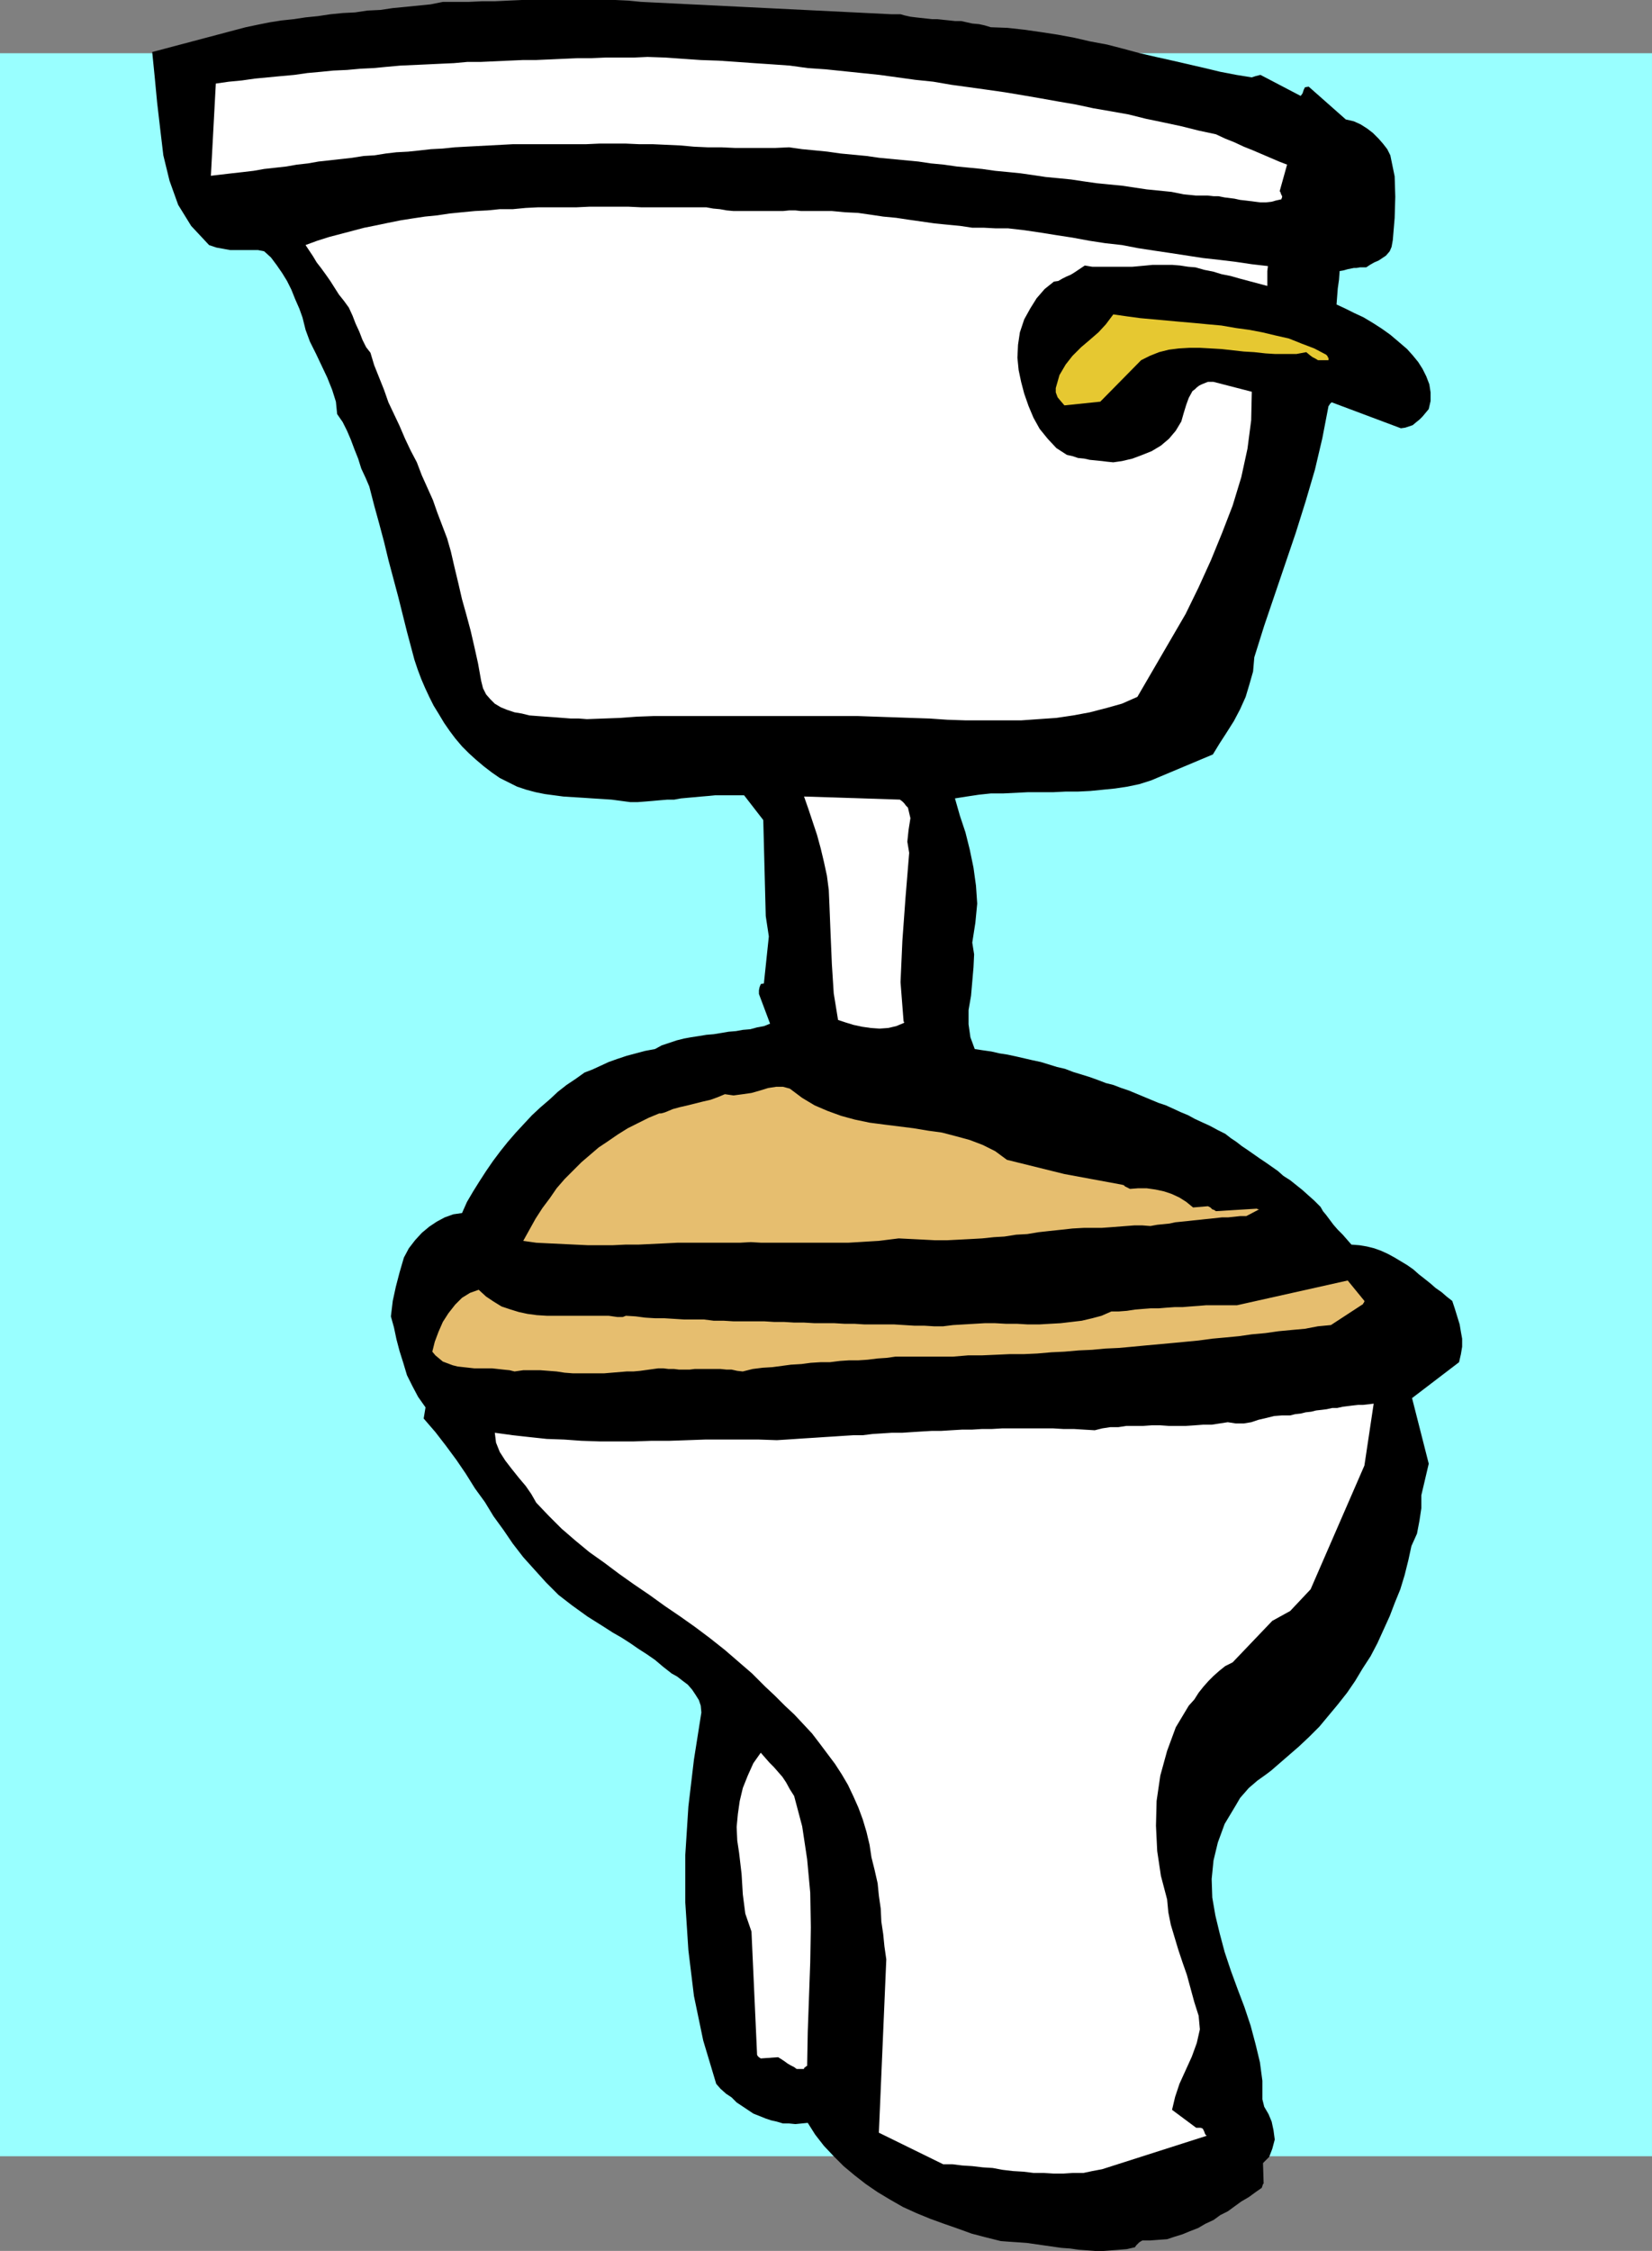
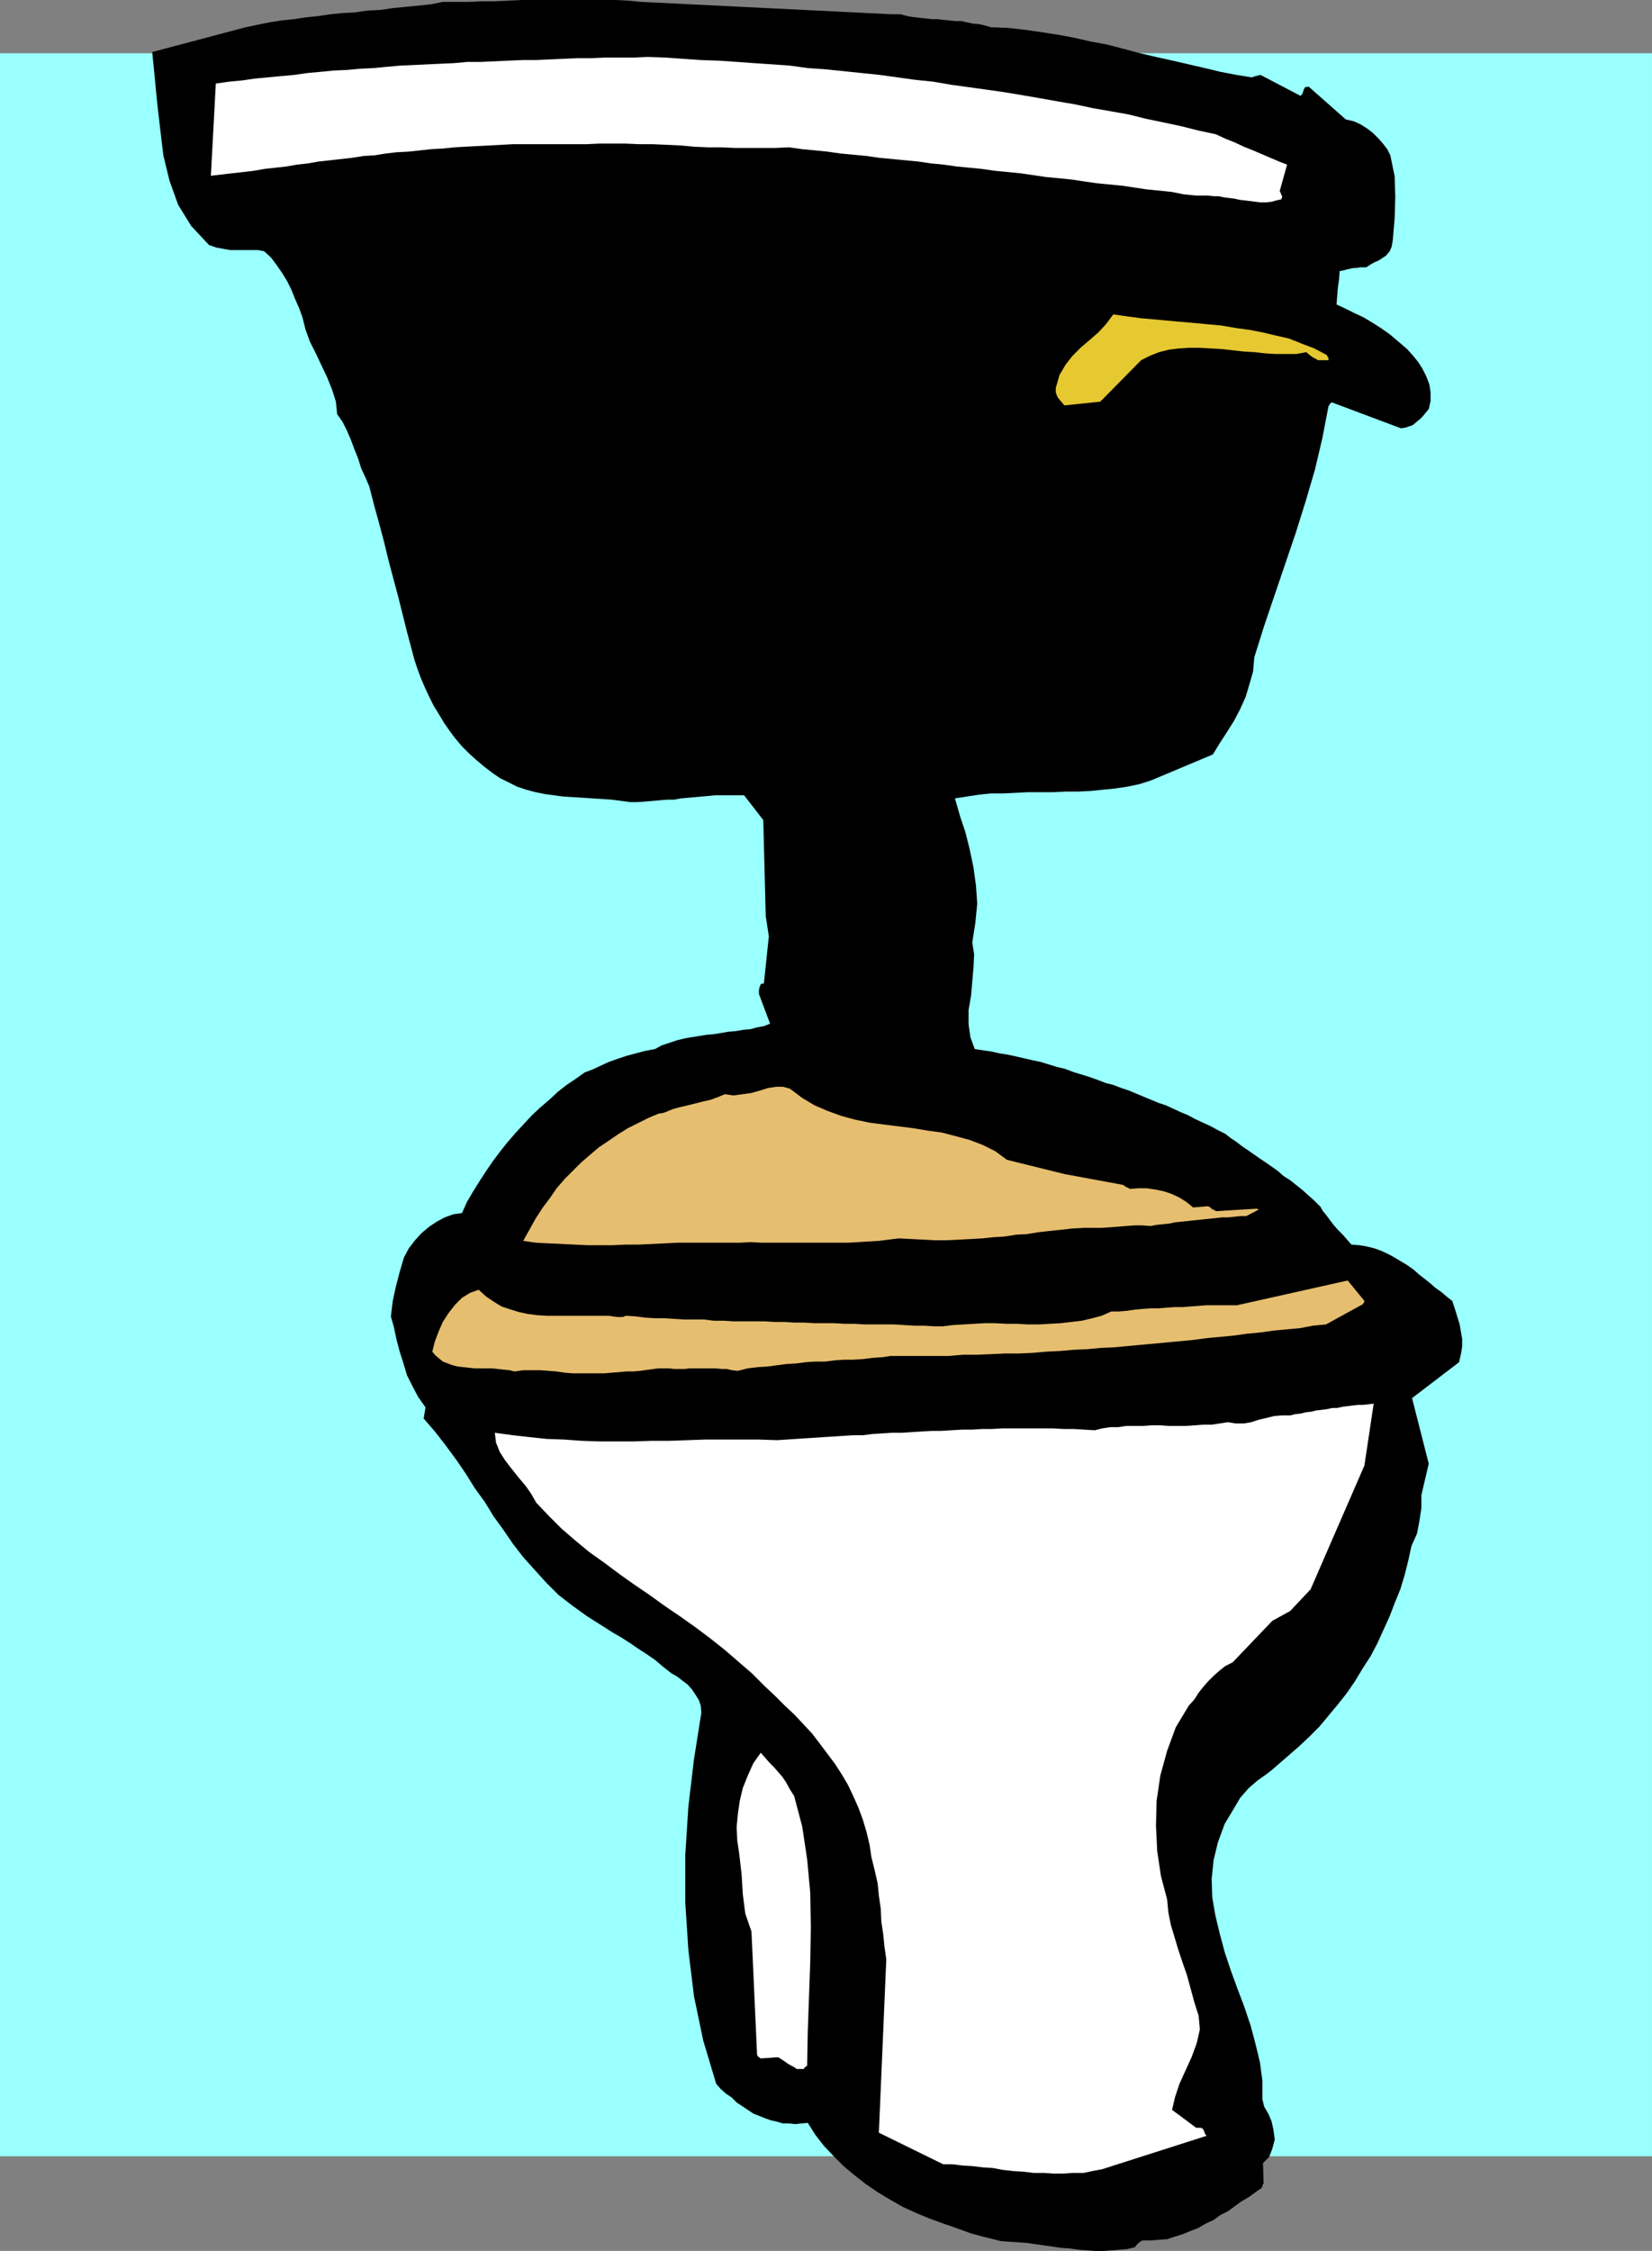
<svg xmlns="http://www.w3.org/2000/svg" xmlns:ns1="http://sodipodi.sourceforge.net/DTD/sodipodi-0.dtd" xmlns:ns2="http://www.inkscape.org/namespaces/inkscape" version="1.0" width="114.172mm" height="155.497mm" id="svg10" ns1:docname="Toilet 03.wmf">
  <rect width="100%" height="100%" fill="#808080" stroke="none" />
  <ns1:namedview id="namedview10" pagecolor="#ffffff" bordercolor="#000000" borderopacity="0.25" ns2:showpageshadow="2" ns2:pageopacity="0.0" ns2:pagecheckerboard="0" ns2:deskcolor="#d1d1d1" ns2:document-units="mm" />
  <defs id="defs1">
    <pattern id="WMFhbasepattern" patternUnits="userSpaceOnUse" width="6" height="6" x="0" y="0" />
  </defs>
  <path style="fill:#99ffff;fill-opacity:1;fill-rule:evenodd;stroke:none" d="M 431.515,562.983 H 0 V 13.897 H 431.515 V 562.983 Z" id="path1" />
  <path style="fill:#000000;fill-opacity:1;fill-rule:evenodd;stroke:none" d="m 349.122,79.503 2.423,1.131 2.262,1.131 2.423,1.131 2.423,1.454 2.262,1.454 2.262,1.616 2.1,1.778 2.262,1.939 1.454,1.616 1.454,1.778 1.131,1.778 0.969,1.939 0.808,2.101 0.323,2.101 v 2.262 l -0.485,2.101 -0.808,0.97 -0.808,0.97 -0.808,0.808 -0.808,0.646 -0.969,0.808 -0.969,0.323 -0.969,0.323 -1.131,0.162 -18.094,-6.787 -0.162,0.162 -0.323,0.323 -0.162,0.323 -0.162,0.162 -1.616,8.403 -1.939,8.241 -2.423,8.241 -2.585,8.241 -2.746,8.08 -2.746,8.08 -2.746,8.08 -2.585,8.241 -0.323,3.717 -0.969,3.393 -0.969,3.232 -1.454,3.232 -1.616,3.07 -1.939,3.07 -1.777,2.747 -1.777,2.909 -16.156,6.787 -3.07,0.97 -3.07,0.646 -3.231,0.485 -3.231,0.323 -3.231,0.323 -3.231,0.162 h -3.231 l -3.231,0.162 h -3.231 -3.393 l -3.231,0.162 -3.231,0.162 h -3.231 l -3.07,0.323 -3.231,0.485 -3.07,0.485 1.292,4.525 1.454,4.363 1.131,4.525 0.969,4.686 0.646,4.686 0.323,4.686 -0.485,5.009 -0.808,5.171 0.485,3.07 -0.162,3.393 -0.323,3.717 -0.323,3.717 -0.646,3.717 v 3.717 l 0.485,3.393 1.131,3.07 2.1,0.323 2.262,0.323 2.1,0.485 2.1,0.323 2.262,0.485 2.1,0.485 2.1,0.485 2.262,0.485 2.1,0.646 2.1,0.646 2.1,0.485 2.1,0.808 2.1,0.646 2.1,0.646 2.262,0.808 2.1,0.808 1.939,0.485 2.1,0.808 1.939,0.646 1.939,0.808 1.939,0.808 1.939,0.808 1.939,0.808 1.939,0.646 1.777,0.808 2.1,0.97 1.939,0.808 1.777,0.97 2.1,0.97 1.777,0.808 2.1,1.131 1.939,0.97 1.454,1.131 1.454,0.97 1.454,1.131 1.454,0.97 1.616,1.131 1.616,1.131 1.454,0.97 1.616,1.131 1.616,1.131 1.454,1.293 1.777,1.131 1.616,1.293 1.616,1.293 1.616,1.454 1.454,1.293 1.616,1.616 0.646,1.131 0.808,0.97 0.969,1.293 0.969,1.293 1.131,1.293 1.292,1.293 1.131,1.293 1.131,1.293 2.1,0.162 1.939,0.323 1.939,0.485 1.777,0.646 1.777,0.808 1.777,0.97 1.616,0.97 1.616,0.97 1.616,1.131 1.454,1.293 1.454,1.131 1.616,1.293 1.292,1.131 1.616,1.131 1.292,1.131 1.454,1.131 0.646,1.939 0.646,2.101 0.646,2.101 0.323,1.939 0.323,1.778 v 2.101 l -0.323,1.939 -0.485,2.101 -12.278,9.372 4.362,17.129 -1.939,8.241 v 3.393 l -0.485,3.232 -0.646,3.393 -1.454,3.232 -0.808,3.717 -0.969,3.878 -1.131,3.717 -1.454,3.555 -1.292,3.393 -1.616,3.555 -1.616,3.555 -1.777,3.393 -2.1,3.232 -1.939,3.232 -2.1,3.07 -2.423,3.07 -2.423,2.909 -2.423,2.909 -2.585,2.585 -2.746,2.585 -7.27,6.302 -1.292,0.97 -1.131,0.808 -1.131,0.808 -1.131,0.97 -1.131,0.97 -1.131,1.293 -1.131,1.293 -1.131,1.939 -2.908,4.848 -1.777,4.848 -1.131,4.686 -0.485,4.848 0.162,4.848 0.808,4.686 1.131,4.686 1.292,4.848 1.616,4.848 1.777,4.848 1.777,4.686 1.616,4.848 1.292,4.848 1.131,4.686 0.646,4.848 v 4.848 l 0.485,1.939 1.131,1.939 0.808,1.939 0.485,2.262 0.323,2.424 -0.646,2.424 -0.808,2.101 -1.616,1.616 0.162,5.171 v 0.162 l -0.162,0.162 -0.162,0.485 -0.162,0.485 -1.616,1.131 -1.777,1.293 -1.939,1.131 -1.777,1.293 -1.777,1.293 -1.939,0.97 -1.777,1.293 -2.1,0.97 -1.939,1.131 -2.1,0.808 -1.939,0.808 -2.1,0.646 -1.939,0.646 -2.262,0.162 -2.1,0.162 h -2.1 l -0.808,0.485 -0.485,0.485 -0.323,0.323 -0.323,0.485 -2.1,0.485 -1.939,0.162 -2.1,0.162 -2.1,0.162 h -2.1 l -2.1,-0.162 -2.262,-0.162 -2.262,-0.323 -2.262,-0.162 -2.262,-0.323 -2.262,-0.323 -2.262,-0.323 -2.262,-0.323 -2.262,-0.162 -2.423,-0.162 -2.1,-0.162 -3.877,-0.97 -3.716,-0.97 -3.554,-1.293 -3.716,-1.293 -3.554,-1.293 -3.554,-1.454 -3.554,-1.616 -3.393,-1.939 -3.231,-1.939 -3.07,-2.101 -2.908,-2.262 -2.908,-2.424 -2.585,-2.585 -2.585,-2.747 -2.262,-2.909 -1.939,-3.07 -1.616,0.162 -1.616,0.162 -1.616,-0.162 h -1.616 l -1.616,-0.485 -1.454,-0.323 -1.454,-0.485 -1.616,-0.646 -1.616,-0.646 -1.454,-0.97 -1.454,-0.97 -1.454,-0.97 -1.292,-1.293 -1.454,-0.97 -1.454,-1.293 -1.131,-1.293 -3.393,-11.311 -2.423,-11.635 -1.454,-11.958 -0.808,-12.443 v -12.443 l 0.808,-12.604 1.454,-12.281 1.939,-12.281 -0.162,-1.778 -0.485,-1.454 -0.808,-1.293 -0.969,-1.454 -1.131,-1.293 -1.292,-0.97 -1.454,-1.131 -1.454,-0.808 -2.262,-1.778 -2.1,-1.778 -2.1,-1.454 -2.262,-1.454 -2.1,-1.454 -2.262,-1.454 -2.262,-1.293 -2.262,-1.454 -4.362,-2.747 -4.039,-2.909 -3.554,-2.747 -3.231,-3.232 -3.07,-3.393 -2.908,-3.232 -2.746,-3.555 -2.423,-3.555 -2.585,-3.555 -2.262,-3.717 -2.585,-3.555 -2.423,-3.878 -2.423,-3.555 -2.746,-3.717 -2.746,-3.555 -3.07,-3.555 0.485,-2.909 -1.939,-2.747 -1.454,-2.747 -1.454,-2.909 -0.969,-3.232 -0.969,-3.07 -0.808,-3.07 -0.646,-3.07 -0.808,-2.909 0.485,-4.04 0.808,-3.717 0.969,-3.717 1.131,-3.878 1.292,-2.424 1.616,-2.101 1.777,-1.939 1.939,-1.616 1.939,-1.293 2.1,-1.131 2.262,-0.808 2.262,-0.323 1.292,-2.909 1.616,-2.747 1.616,-2.585 1.777,-2.747 1.777,-2.585 1.939,-2.585 1.939,-2.424 2.1,-2.424 2.1,-2.262 2.1,-2.262 2.262,-2.101 2.262,-1.939 2.262,-2.101 2.262,-1.778 2.423,-1.616 2.262,-1.616 2.1,-0.808 2.1,-0.97 2.1,-0.97 2.262,-0.808 2.423,-0.808 2.423,-0.646 2.423,-0.646 2.585,-0.485 1.777,-0.97 1.939,-0.646 1.939,-0.646 1.939,-0.485 1.777,-0.323 2.1,-0.323 1.939,-0.323 1.939,-0.162 1.939,-0.323 1.939,-0.323 1.939,-0.162 1.777,-0.323 1.939,-0.162 1.777,-0.485 1.777,-0.323 1.616,-0.646 -2.908,-7.756 v -0.97 l 0.162,-0.808 0.323,-0.808 0.808,-0.162 1.292,-12.281 -0.808,-5.332 -0.646,-25.047 -5.008,-6.464 h -1.939 -1.939 -1.939 -1.777 l -1.616,0.162 -1.939,0.162 -1.777,0.162 -1.777,0.162 -1.777,0.162 -1.777,0.323 h -1.777 l -1.939,0.162 -1.777,0.162 -1.939,0.162 -2.1,0.162 h -1.939 l -2.423,-0.323 -2.423,-0.323 -2.423,-0.162 -2.585,-0.162 -2.423,-0.162 -2.585,-0.162 -2.585,-0.162 -2.423,-0.323 -2.423,-0.323 -2.423,-0.485 -2.423,-0.646 -2.423,-0.808 -2.262,-1.131 -2.262,-1.131 -2.1,-1.454 -2.1,-1.616 -2.1,-1.778 -1.777,-1.616 -1.777,-1.778 -1.777,-2.101 -1.454,-1.939 -1.454,-2.101 -1.454,-2.424 -1.292,-2.101 -1.131,-2.262 -1.131,-2.424 -0.969,-2.262 -0.969,-2.585 -0.808,-2.424 -0.646,-2.424 -0.646,-2.424 -0.646,-2.424 -1.131,-4.525 -1.131,-4.525 -1.292,-4.848 -1.292,-4.848 -1.131,-4.686 -1.292,-4.848 -1.292,-4.686 -1.292,-5.009 -0.969,-2.262 -1.131,-2.424 -0.808,-2.585 -0.969,-2.424 -0.969,-2.585 -0.969,-2.262 -1.131,-2.262 -1.454,-2.101 -0.323,-3.232 -0.969,-3.07 -1.292,-3.232 -1.454,-3.07 -1.454,-3.07 -1.616,-3.232 -1.131,-3.07 -0.808,-3.232 -0.808,-2.262 -1.131,-2.585 -0.969,-2.424 -1.131,-2.262 -1.292,-2.101 -1.454,-2.101 -1.454,-1.939 -1.777,-1.616 -1.616,-0.323 h -1.777 -1.777 -1.777 -1.939 l -1.777,-0.323 -1.777,-0.323 -1.939,-0.646 -4.685,-5.009 -3.393,-5.494 -2.262,-6.302 -1.616,-6.625 -0.808,-6.787 -0.808,-6.948 -0.646,-6.787 -0.646,-6.464 24.395,-6.464 3.07,-0.646 3.231,-0.646 3.07,-0.485 3.07,-0.323 3.231,-0.485 3.231,-0.323 3.231,-0.485 3.231,-0.323 3.231,-0.162 3.231,-0.485 3.393,-0.162 3.231,-0.485 3.393,-0.323 3.231,-0.323 3.231,-0.323 3.231,-0.646 h 3.393 3.393 l 3.393,-0.162 h 3.393 L 132.799,0.162 136.353,0 h 3.554 3.393 3.554 3.554 3.554 3.393 3.393 l 3.393,0.162 3.231,0.323 3.231,0.162 62.199,3.07 h 0.162 0.646 0.646 0.969 l 1.131,0.323 1.454,0.323 1.292,0.162 1.454,0.162 1.454,0.162 1.454,0.162 h 1.454 l 1.454,0.162 1.616,0.162 1.454,0.162 h 1.616 l 1.454,0.323 1.454,0.323 1.777,0.162 1.454,0.323 1.616,0.485 4.362,0.162 4.362,0.485 4.524,0.646 4.2,0.646 4.362,0.808 4.2,0.97 4.362,0.808 4.362,1.131 4.2,1.131 4.2,0.97 4.362,0.97 4.2,0.97 4.2,0.97 4.039,0.97 4.2,0.808 4.039,0.646 0.485,-0.162 0.485,-0.162 0.646,-0.162 0.646,-0.162 10.501,5.494 0.485,-0.646 0.323,-0.97 0.323,-0.646 0.969,-0.162 9.693,8.564 2.1,0.485 1.777,0.808 1.777,1.131 1.454,1.131 1.454,1.454 1.131,1.293 1.131,1.454 0.808,1.616 1.131,5.494 0.162,5.333 -0.162,5.494 -0.485,5.817 -0.323,1.778 -0.485,1.131 -0.969,1.131 -0.969,0.646 -0.969,0.646 -1.131,0.485 -1.131,0.646 -0.969,0.646 h -0.969 -0.646 l -0.969,0.162 h -0.646 l -0.808,0.162 -0.808,0.162 -1.131,0.323 -0.969,0.162 -0.162,2.262 -0.323,2.262 -0.162,2.101 -0.162,2.101 z" id="path2" />
  <path style="fill:#ffffff;fill-opacity:1;fill-rule:evenodd;stroke:none" d="m 315.195,557.651 -0.323,-0.323 -0.162,-0.323 -0.162,-0.485 -0.323,-0.646 -0.162,-0.162 -0.485,-0.162 h -0.485 -0.646 l -6.301,-4.686 0.808,-3.393 1.131,-3.393 1.616,-3.555 1.616,-3.555 1.292,-3.555 0.808,-3.555 -0.323,-3.555 -1.131,-3.555 -0.969,-3.555 -0.969,-3.555 -1.131,-3.232 -1.131,-3.393 -0.969,-3.232 -0.969,-3.232 -0.646,-3.232 -0.323,-3.393 -1.616,-6.14 -0.969,-6.464 -0.323,-6.625 0.162,-6.464 0.969,-6.625 1.777,-6.464 2.262,-6.14 3.393,-5.656 1.454,-1.616 1.131,-1.778 1.292,-1.616 1.292,-1.454 1.292,-1.293 1.454,-1.293 1.616,-1.293 1.939,-0.97 10.34,-10.827 4.685,-2.585 5.331,-5.656 14.055,-32.318 2.423,-16.159 -1.292,0.162 -1.454,0.162 h -1.292 l -1.454,0.162 -1.292,0.162 -1.292,0.162 -1.454,0.323 h -1.292 l -1.454,0.323 -1.292,0.162 -1.454,0.162 -1.292,0.323 -1.454,0.162 -1.292,0.323 -1.454,0.162 -1.292,0.323 h -2.1 l -2.1,0.162 -1.939,0.485 -2.1,0.485 -1.939,0.646 -1.939,0.323 h -2.1 l -2.1,-0.323 -2.1,0.323 -2.1,0.323 h -2.262 l -2.1,0.162 -2.423,0.162 h -2.262 -2.1 l -2.262,-0.162 h -2.262 l -2.262,0.162 h -2.1 -2.262 l -2.1,0.323 h -2.1 l -2.1,0.323 -1.939,0.485 -2.746,-0.162 -2.585,-0.162 h -2.746 l -2.746,-0.162 h -2.746 -2.746 -2.585 -2.585 -2.746 l -2.746,0.162 h -2.585 l -2.585,0.162 h -2.585 l -2.746,0.162 -2.585,0.162 h -2.423 l -2.746,0.162 -2.585,0.162 -2.423,0.162 h -2.746 l -2.423,0.162 -2.585,0.162 -2.585,0.323 h -2.423 l -2.585,0.162 -2.423,0.162 -2.585,0.162 -2.423,0.162 -2.585,0.162 -2.423,0.162 -2.423,0.162 -2.585,0.162 -4.685,-0.162 h -4.685 -4.685 -4.685 l -4.524,0.162 -4.685,0.162 h -4.685 l -4.685,0.162 h -4.524 -4.524 l -4.685,-0.162 -4.524,-0.323 -4.524,-0.162 -4.524,-0.485 -4.362,-0.485 -4.685,-0.646 0.323,2.585 0.969,2.424 1.454,2.262 1.616,2.101 1.939,2.424 1.777,2.101 1.454,2.101 1.292,2.262 3.231,3.393 3.393,3.393 3.554,3.07 3.716,3.07 3.877,2.747 3.877,2.909 3.877,2.747 4.039,2.747 4.039,2.909 4.039,2.747 3.877,2.747 3.877,2.909 3.877,3.07 3.554,3.07 3.554,3.07 3.393,3.393 2.585,2.424 2.585,2.585 2.423,2.262 2.423,2.585 2.262,2.424 2.1,2.747 1.939,2.585 1.939,2.585 1.777,2.747 1.616,2.747 1.454,3.07 1.292,2.909 1.131,3.07 0.969,3.232 0.808,3.393 0.485,3.232 0.808,3.232 0.808,3.555 0.323,3.232 0.485,3.393 0.162,3.393 0.485,3.232 0.323,3.232 0.485,3.393 -1.939,45.246 16.802,8.241 h 2.423 l 2.585,0.323 2.585,0.162 2.746,0.323 2.585,0.162 2.585,0.485 2.746,0.323 2.746,0.162 2.585,0.323 h 2.585 l 2.585,0.162 h 2.746 l 2.423,-0.162 h 2.746 l 2.262,-0.485 2.585,-0.485 27.303,-8.726 z" id="path3" />
-   <path style="fill:#e6be6f;fill-opacity:1;fill-rule:evenodd;stroke:none" d="m 356.069,340.472 v -0.162 l 0.162,-0.162 0.162,-0.323 v -0.162 l -4.362,-5.332 -28.918,6.464 h -1.939 -2.1 -1.939 -2.1 l -1.939,0.162 -2.262,0.162 -1.939,0.162 h -2.1 l -2.262,0.162 -1.939,0.162 h -2.1 l -2.1,0.162 -1.939,0.162 -2.1,0.323 -2.1,0.162 h -1.939 l -2.585,1.131 -2.423,0.646 -2.746,0.646 -2.746,0.323 -2.746,0.323 -2.908,0.162 -2.746,0.162 h -2.908 l -2.746,-0.162 h -2.908 l -2.908,-0.162 h -2.746 l -2.746,0.162 -2.746,0.162 -2.746,0.162 -2.585,0.323 h -2.423 l -2.585,-0.162 h -2.585 l -2.585,-0.162 -2.585,-0.162 h -2.585 -2.585 -2.585 l -2.585,-0.162 h -2.585 l -2.746,-0.162 h -2.585 -2.585 l -2.746,-0.162 h -2.585 l -2.585,-0.162 h -2.585 l -2.585,-0.162 h -2.746 -2.585 -2.746 l -2.585,-0.162 h -2.585 l -2.585,-0.323 h -2.585 -2.585 l -2.585,-0.162 -2.585,-0.162 h -2.423 l -2.585,-0.162 -2.423,-0.323 -2.585,-0.162 -0.808,0.323 h -0.808 -0.485 -0.162 l -2.262,-0.323 h -2.1 -2.262 -2.262 -2.423 -2.423 -2.423 -2.262 l -2.585,-0.162 -2.423,-0.323 -2.262,-0.485 -2.1,-0.646 -2.423,-0.808 -2.1,-1.293 -1.939,-1.293 -1.939,-1.778 -2.262,0.808 -2.1,1.293 -1.777,1.778 -1.777,2.262 -1.454,2.262 -1.131,2.585 -0.969,2.585 -0.646,2.585 0.808,0.97 0.969,0.808 0.969,0.808 1.292,0.485 1.292,0.485 1.292,0.323 1.454,0.162 1.454,0.162 1.454,0.162 h 1.454 1.777 1.454 l 1.454,0.162 1.454,0.162 1.616,0.162 1.292,0.323 2.262,-0.323 h 2.1 2.423 l 2.1,0.162 2.1,0.162 2.1,0.323 2.1,0.162 h 2.1 2.262 1.939 1.939 l 1.939,-0.162 1.939,-0.162 1.939,-0.162 h 1.777 l 1.777,-0.162 4.685,-0.646 h 1.454 l 1.292,0.162 h 1.454 l 1.292,0.162 h 1.454 1.292 l 1.292,-0.162 h 1.292 1.454 1.454 1.292 1.292 l 1.616,0.162 h 1.292 l 1.454,0.323 1.454,0.162 2.585,-0.646 2.585,-0.323 2.585,-0.162 2.423,-0.323 2.423,-0.323 2.746,-0.162 2.423,-0.323 2.585,-0.162 h 2.423 l 2.585,-0.323 2.423,-0.162 h 2.423 l 2.423,-0.162 2.585,-0.323 2.423,-0.162 2.262,-0.323 h 3.877 3.716 3.716 3.716 l 3.877,-0.323 h 3.554 l 3.716,-0.162 3.554,-0.162 h 3.716 l 3.554,-0.162 3.716,-0.323 3.393,-0.162 3.716,-0.323 3.554,-0.162 3.393,-0.323 3.554,-0.162 3.554,-0.323 3.393,-0.323 3.554,-0.323 3.554,-0.323 3.393,-0.323 3.393,-0.323 3.554,-0.485 3.554,-0.323 3.393,-0.323 3.393,-0.485 3.554,-0.323 3.393,-0.485 3.393,-0.323 3.554,-0.323 3.393,-0.646 3.393,-0.323 z" id="path4" />
+   <path style="fill:#e6be6f;fill-opacity:1;fill-rule:evenodd;stroke:none" d="m 356.069,340.472 v -0.162 l 0.162,-0.162 0.162,-0.323 v -0.162 l -4.362,-5.332 -28.918,6.464 h -1.939 -2.1 -1.939 -2.1 l -1.939,0.162 -2.262,0.162 -1.939,0.162 h -2.1 l -2.262,0.162 -1.939,0.162 h -2.1 l -2.1,0.162 -1.939,0.162 -2.1,0.323 -2.1,0.162 h -1.939 l -2.585,1.131 -2.423,0.646 -2.746,0.646 -2.746,0.323 -2.746,0.323 -2.908,0.162 -2.746,0.162 h -2.908 l -2.746,-0.162 h -2.908 l -2.908,-0.162 h -2.746 l -2.746,0.162 -2.746,0.162 -2.746,0.162 -2.585,0.323 h -2.423 l -2.585,-0.162 h -2.585 l -2.585,-0.162 -2.585,-0.162 h -2.585 -2.585 -2.585 l -2.585,-0.162 h -2.585 l -2.746,-0.162 h -2.585 -2.585 l -2.746,-0.162 h -2.585 l -2.585,-0.162 h -2.585 l -2.585,-0.162 h -2.746 -2.585 -2.746 l -2.585,-0.162 h -2.585 l -2.585,-0.323 h -2.585 -2.585 l -2.585,-0.162 -2.585,-0.162 h -2.423 l -2.585,-0.162 -2.423,-0.323 -2.585,-0.162 -0.808,0.323 h -0.808 -0.485 -0.162 l -2.262,-0.323 h -2.1 -2.262 -2.262 -2.423 -2.423 -2.423 -2.262 l -2.585,-0.162 -2.423,-0.323 -2.262,-0.485 -2.1,-0.646 -2.423,-0.808 -2.1,-1.293 -1.939,-1.293 -1.939,-1.778 -2.262,0.808 -2.1,1.293 -1.777,1.778 -1.777,2.262 -1.454,2.262 -1.131,2.585 -0.969,2.585 -0.646,2.585 0.808,0.97 0.969,0.808 0.969,0.808 1.292,0.485 1.292,0.485 1.292,0.323 1.454,0.162 1.454,0.162 1.454,0.162 h 1.454 1.777 1.454 l 1.454,0.162 1.454,0.162 1.616,0.162 1.292,0.323 2.262,-0.323 h 2.1 2.423 l 2.1,0.162 2.1,0.162 2.1,0.323 2.1,0.162 h 2.1 2.262 1.939 1.939 l 1.939,-0.162 1.939,-0.162 1.939,-0.162 h 1.777 l 1.777,-0.162 4.685,-0.646 h 1.454 h 1.454 l 1.292,0.162 h 1.454 1.292 l 1.292,-0.162 h 1.292 1.454 1.454 1.292 1.292 l 1.616,0.162 h 1.292 l 1.454,0.323 1.454,0.162 2.585,-0.646 2.585,-0.323 2.585,-0.162 2.423,-0.323 2.423,-0.323 2.746,-0.162 2.423,-0.323 2.585,-0.162 h 2.423 l 2.585,-0.323 2.423,-0.162 h 2.423 l 2.423,-0.162 2.585,-0.323 2.423,-0.162 2.262,-0.323 h 3.877 3.716 3.716 3.716 l 3.877,-0.323 h 3.554 l 3.716,-0.162 3.554,-0.162 h 3.716 l 3.554,-0.162 3.716,-0.323 3.393,-0.162 3.716,-0.323 3.554,-0.162 3.393,-0.323 3.554,-0.162 3.554,-0.323 3.393,-0.323 3.554,-0.323 3.554,-0.323 3.393,-0.323 3.393,-0.323 3.554,-0.485 3.554,-0.323 3.393,-0.323 3.393,-0.485 3.554,-0.323 3.393,-0.485 3.393,-0.323 3.554,-0.323 3.393,-0.646 3.393,-0.323 z" id="path4" />
  <path style="fill:#e6be6f;fill-opacity:1;fill-rule:evenodd;stroke:none" d="m 328.12,315.587 -10.501,0.646 -0.485,-0.323 -0.485,-0.162 -0.485,-0.485 -0.646,-0.323 -3.877,0.323 -1.777,-1.454 -1.777,-1.131 -2.1,-0.97 -1.939,-0.646 -2.262,-0.485 -2.262,-0.323 h -2.262 l -2.1,0.162 -0.646,-0.323 -0.646,-0.323 -0.323,-0.323 -0.646,-0.162 -14.863,-2.747 -15.025,-3.717 -3.07,-2.262 -3.231,-1.616 -3.393,-1.293 -3.554,-0.97 -3.716,-0.97 -3.554,-0.485 -3.877,-0.646 -3.877,-0.485 -3.877,-0.485 -3.716,-0.485 -3.877,-0.808 -3.554,-0.97 -3.554,-1.293 -3.393,-1.454 -3.231,-1.939 -3.231,-2.424 -1.777,-0.485 h -1.777 l -2.1,0.323 -2.1,0.646 -2.262,0.646 -2.262,0.323 -2.423,0.323 -2.262,-0.323 -1.939,0.808 -1.777,0.646 -2.1,0.485 -1.939,0.485 -1.939,0.485 -2.1,0.485 -1.777,0.485 -1.939,0.808 -0.485,0.162 -0.646,0.162 h -0.323 -0.162 l -2.746,1.131 -2.908,1.454 -2.585,1.293 -2.585,1.616 -2.585,1.778 -2.423,1.616 -2.262,1.939 -2.262,1.939 -2.262,2.262 -2.1,2.101 -2.1,2.424 -1.777,2.585 -1.939,2.585 -1.777,2.747 -1.616,2.909 -1.616,2.909 3.393,0.485 3.231,0.162 3.393,0.162 3.393,0.162 3.393,0.162 h 3.231 3.393 l 3.393,-0.162 h 3.393 l 3.393,-0.162 3.393,-0.162 3.231,-0.162 h 3.393 3.393 3.231 3.231 3.07 l 2.908,-0.162 2.746,0.162 h 2.908 2.908 2.908 2.908 2.746 2.746 2.746 2.746 l 2.746,-0.162 2.585,-0.162 2.746,-0.162 2.585,-0.323 2.585,-0.323 3.231,0.162 3.231,0.162 3.07,0.162 h 3.07 l 3.231,-0.162 3.07,-0.162 2.908,-0.162 3.07,-0.323 2.746,-0.162 3.07,-0.485 2.908,-0.162 2.908,-0.485 2.908,-0.323 3.07,-0.323 2.908,-0.323 2.908,-0.162 h 2.423 2.262 l 2.262,-0.162 2.1,-0.162 2.1,-0.162 2.1,-0.162 h 2.1 l 2.1,0.162 1.777,-0.323 1.616,-0.162 1.616,-0.162 1.454,-0.323 1.616,-0.162 1.616,-0.162 1.454,-0.162 1.616,-0.162 1.454,-0.162 1.616,-0.162 1.454,-0.162 1.454,-0.162 h 1.616 l 1.616,-0.162 1.454,-0.162 h 1.616 l 3.393,-1.778 h -0.162 -0.162 l -0.323,-0.162 h -0.162 z" id="path5" />
  <path style="fill:#ffffff;fill-opacity:1;fill-rule:evenodd;stroke:none" d="m 210.83,539.391 0.162,-8.888 0.323,-9.049 0.323,-9.049 0.162,-9.211 -0.162,-9.049 -0.808,-8.726 -1.292,-8.564 -2.1,-7.918 -1.131,-1.778 -0.969,-1.778 -0.969,-1.454 -1.131,-1.293 -1.131,-1.293 -1.131,-1.131 -1.131,-1.293 -1.131,-1.293 -1.939,2.747 -1.454,3.232 -1.292,3.232 -0.808,3.393 -0.485,3.393 -0.323,3.393 0.162,3.555 0.485,3.232 0.646,5.494 0.323,5.333 0.646,5.009 1.616,4.686 1.454,31.995 v 0.162 l 0.162,0.323 0.323,0.323 0.485,0.323 4.524,-0.323 0.808,0.485 0.969,0.646 0.646,0.485 0.808,0.485 0.969,0.485 0.646,0.485 h 0.969 0.969 v -0.323 h 0.162 l 0.323,-0.323 z" id="path6" />
  <path style="fill:#e6c831;fill-opacity:1;fill-rule:evenodd;stroke:none" d="m 346.86,93.4 v -0.162 l -0.162,-0.323 -0.162,-0.162 -0.162,-0.162 -3.07,-1.616 -3.393,-1.293 -3.231,-1.293 -3.554,-0.808 -3.393,-0.808 -3.393,-0.646 -3.554,-0.485 -3.716,-0.646 -3.554,-0.323 -3.393,-0.323 -3.716,-0.323 -3.554,-0.323 -3.554,-0.323 -3.554,-0.323 -3.554,-0.485 -3.393,-0.485 -1.939,2.585 -1.939,2.101 -2.423,2.101 -2.1,1.778 -2.262,2.262 -1.777,2.262 -1.616,2.747 -0.969,3.393 v 1.131 l 0.485,1.293 0.808,0.97 0.969,1.131 9.37,-0.97 10.663,-10.827 2.262,-1.131 2.423,-0.97 2.585,-0.646 2.585,-0.323 2.746,-0.162 h 2.746 l 2.908,0.162 2.746,0.162 2.908,0.323 2.908,0.323 2.746,0.162 2.908,0.323 2.585,0.162 h 2.746 2.746 l 2.585,-0.485 0.969,0.808 0.646,0.485 0.646,0.323 0.808,0.485 h 2.746 v -0.162 -0.323 0 -0.162 0 z" id="path7" />
  <path style="fill:#ffffff;fill-opacity:1;fill-rule:evenodd;stroke:none" d="m 334.743,51.063 v -0.162 l -0.162,-0.323 -0.162,-0.485 -0.162,-0.162 1.939,-6.948 -2.1,-0.808 -2.262,-0.97 -2.262,-0.97 -2.262,-0.97 -2.423,-0.97 -2.423,-1.131 -2.423,-0.97 -2.423,-1.131 -4.524,-0.97 -4.524,-1.131 -4.524,-0.97 -4.685,-0.97 -4.524,-1.131 -4.524,-0.808 -4.685,-0.808 -4.524,-0.97 -4.685,-0.808 -4.524,-0.808 -4.685,-0.808 -4.847,-0.808 -4.524,-0.646 -4.685,-0.646 -4.685,-0.646 -4.685,-0.808 -4.685,-0.485 -4.685,-0.646 -4.685,-0.646 -4.685,-0.485 -4.685,-0.485 -4.685,-0.485 -4.685,-0.323 -4.685,-0.646 -4.524,-0.323 -4.847,-0.323 -4.524,-0.323 -4.685,-0.323 -4.685,-0.162 -4.685,-0.323 -4.524,-0.323 -4.685,-0.162 -3.554,0.162 h -3.877 -3.554 l -3.716,0.162 h -3.554 l -3.716,0.162 -3.554,0.162 -3.716,0.162 h -3.393 l -3.716,0.162 -3.554,0.162 -3.554,0.162 h -3.554 l -3.554,0.323 -3.554,0.162 -3.393,0.162 -3.554,0.162 -3.554,0.162 -3.554,0.323 -3.393,0.323 -3.393,0.162 -3.554,0.323 -3.554,0.162 -3.231,0.323 -3.554,0.323 -3.393,0.485 -3.554,0.323 -3.393,0.323 -3.393,0.323 -3.393,0.485 -3.393,0.323 -3.393,0.485 -1.292,24.077 2.746,-0.323 2.746,-0.323 2.908,-0.323 2.746,-0.323 2.746,-0.485 2.908,-0.323 2.908,-0.323 2.746,-0.485 2.908,-0.323 2.746,-0.485 2.908,-0.323 2.908,-0.323 2.908,-0.323 3.07,-0.485 2.746,-0.162 3.07,-0.485 2.746,-0.323 3.07,-0.162 3.07,-0.323 2.908,-0.323 3.07,-0.162 3.07,-0.323 2.908,-0.162 3.07,-0.162 3.07,-0.162 3.07,-0.162 3.07,-0.162 h 3.07 3.07 3.231 3.07 3.07 3.554 l 3.554,-0.162 h 3.554 3.393 l 3.554,0.162 h 3.554 l 3.554,0.162 3.554,0.162 3.554,0.323 3.554,0.162 h 3.554 l 3.554,0.162 h 3.554 3.554 3.554 l 3.554,-0.162 3.393,0.485 3.393,0.323 3.231,0.323 3.393,0.485 3.393,0.323 3.393,0.323 3.393,0.485 3.393,0.323 3.393,0.323 3.393,0.323 3.231,0.485 3.393,0.323 3.393,0.485 3.393,0.323 3.231,0.323 3.393,0.485 3.393,0.323 3.231,0.323 3.393,0.485 3.231,0.485 3.393,0.323 3.231,0.323 3.231,0.485 3.393,0.485 3.231,0.323 3.393,0.323 3.231,0.485 3.231,0.485 3.231,0.323 3.231,0.323 3.231,0.646 3.231,0.323 h 1.454 1.616 l 1.454,0.162 h 1.292 l 1.616,0.323 1.292,0.162 1.292,0.162 1.454,0.323 1.454,0.162 1.292,0.162 1.292,0.162 1.292,0.162 h 1.454 l 1.454,-0.162 1.131,-0.323 1.454,-0.323 v -0.162 l 0.162,-0.323 v -0.323 -0.162 0 z" id="path8" />
-   <path style="fill:#ffffff;fill-opacity:1;fill-rule:evenodd;stroke:none" d="m 236.033,266.787 -0.808,-10.342 0.485,-10.827 0.808,-11.15 0.969,-11.796 -0.485,-2.909 0.323,-3.07 0.485,-3.07 -0.646,-2.747 -0.485,-0.485 -0.485,-0.646 -0.485,-0.485 -0.646,-0.485 -25.041,-0.808 1.131,3.232 1.131,3.393 1.131,3.393 0.969,3.555 0.808,3.393 0.808,3.717 0.485,3.717 0.162,3.717 0.323,8.08 0.323,7.595 0.485,7.595 1.131,6.948 1.939,0.646 2.1,0.646 2.262,0.485 2.262,0.323 2.262,0.162 2.262,-0.162 2.1,-0.485 1.939,-0.808 0.162,-0.162 v -0.162 0 z" id="path9" />
-   <path style="fill:#ffffff;fill-opacity:1;fill-rule:evenodd;stroke:none" d="m 331.028,74.655 -2.423,-0.646 -2.423,-0.646 -2.423,-0.646 -2.262,-0.646 -2.423,-0.485 -2.1,-0.646 -2.423,-0.485 -2.262,-0.646 -1.939,-0.162 -2.1,-0.323 -1.939,-0.162 h -1.777 -1.777 -1.777 l -1.616,0.162 -1.777,0.162 -1.777,0.162 h -1.616 -1.777 -1.616 -1.777 -1.939 -1.777 l -1.939,-0.323 -0.969,0.646 -0.969,0.646 -0.969,0.646 -0.808,0.485 -1.131,0.485 -0.969,0.485 -1.131,0.646 -1.131,0.162 -2.423,1.939 -2.1,2.424 -1.616,2.585 -1.616,2.909 -1.131,3.393 -0.485,3.232 -0.162,3.393 0.323,3.232 0.646,3.07 0.808,3.07 1.131,3.232 1.292,3.07 1.616,2.909 2.1,2.585 2.262,2.424 2.746,1.778 1.454,0.323 1.454,0.485 1.616,0.162 1.454,0.323 1.616,0.162 1.616,0.162 1.292,0.162 1.616,0.162 2.262,-0.323 2.746,-0.646 2.585,-0.97 2.423,-0.97 2.423,-1.454 2.1,-1.778 1.777,-2.101 1.454,-2.424 0.646,-2.262 0.646,-2.101 0.646,-1.778 0.969,-1.778 0.646,-0.485 0.485,-0.485 0.646,-0.485 0.646,-0.323 0.808,-0.323 0.808,-0.323 h 0.646 0.808 l 10.016,2.585 -0.162,7.433 -0.969,7.433 -1.616,7.433 -2.262,7.433 -2.746,7.11 -2.908,7.11 -3.231,7.11 -3.393,6.948 -12.601,21.653 -4.039,1.778 -4.039,1.131 -4.362,1.131 -4.362,0.808 -4.362,0.646 -4.685,0.323 -4.524,0.323 h -4.847 -4.685 -4.847 l -4.847,-0.162 -4.685,-0.323 -4.847,-0.162 -4.685,-0.162 -4.685,-0.162 -4.524,-0.162 h -4.524 -4.362 -4.685 -4.362 -4.362 -4.524 -4.362 -4.524 -4.524 -4.2 -4.524 -4.362 l -4.362,0.162 -4.362,0.323 -4.362,0.162 -4.362,0.162 -2.1,-0.162 h -2.1 l -2.1,-0.162 -2.1,-0.162 -2.262,-0.162 -2.262,-0.162 -2.1,-0.162 -1.939,-0.485 -1.939,-0.323 -1.939,-0.646 -1.616,-0.646 -1.616,-0.97 -1.131,-1.131 -1.131,-1.293 -0.808,-1.616 -0.485,-1.939 -0.808,-4.525 -0.969,-4.363 -0.969,-4.201 -1.131,-4.201 -1.131,-4.04 -0.969,-4.201 -0.969,-4.04 -0.969,-4.201 -0.969,-3.393 -1.292,-3.393 -1.292,-3.393 -1.131,-3.232 -1.454,-3.232 -1.454,-3.232 -1.292,-3.393 -1.616,-3.07 -1.454,-3.07 -1.454,-3.393 -1.454,-3.07 -1.454,-3.07 -1.131,-3.232 -1.292,-3.232 -1.292,-3.232 -0.969,-3.232 -1.131,-1.454 -0.969,-1.939 -0.808,-2.101 -0.969,-2.101 -0.808,-2.101 -0.969,-2.101 -1.292,-1.778 -1.292,-1.616 -1.131,-1.778 -1.131,-1.778 -1.131,-1.616 -1.292,-1.778 -1.131,-1.454 -0.969,-1.616 -0.969,-1.454 -0.969,-1.454 3.07,-1.131 3.07,-0.97 3.07,-0.808 3.07,-0.808 3.07,-0.808 3.231,-0.646 3.07,-0.646 3.231,-0.646 3.07,-0.485 3.231,-0.485 3.231,-0.323 3.231,-0.485 3.231,-0.323 3.393,-0.323 3.231,-0.162 3.231,-0.323 h 3.393 l 3.393,-0.323 3.231,-0.162 h 3.231 3.393 3.393 l 3.393,-0.162 h 3.393 3.393 3.393 l 3.393,0.162 h 3.393 3.393 3.393 3.393 3.393 l 1.777,0.323 1.777,0.162 1.777,0.323 1.777,0.162 h 1.777 1.616 1.616 1.616 1.616 1.616 1.454 1.616 l 1.616,-0.162 h 1.616 l 1.454,0.162 h 1.616 3.07 3.393 l 3.393,0.323 3.393,0.162 3.393,0.485 3.231,0.485 3.393,0.323 3.231,0.485 3.393,0.485 3.393,0.485 3.231,0.323 3.393,0.323 3.231,0.485 h 3.07 l 3.07,0.162 h 3.231 l 4.2,0.485 4.362,0.646 4.039,0.646 4.2,0.646 4.362,0.808 4.2,0.646 4.362,0.485 4.2,0.808 4.2,0.646 4.362,0.646 4.2,0.646 4.2,0.646 4.362,0.485 4.039,0.485 4.362,0.646 4.2,0.485 -0.162,1.293 v 1.293 1.293 1.293 z" id="path10" />
</svg>